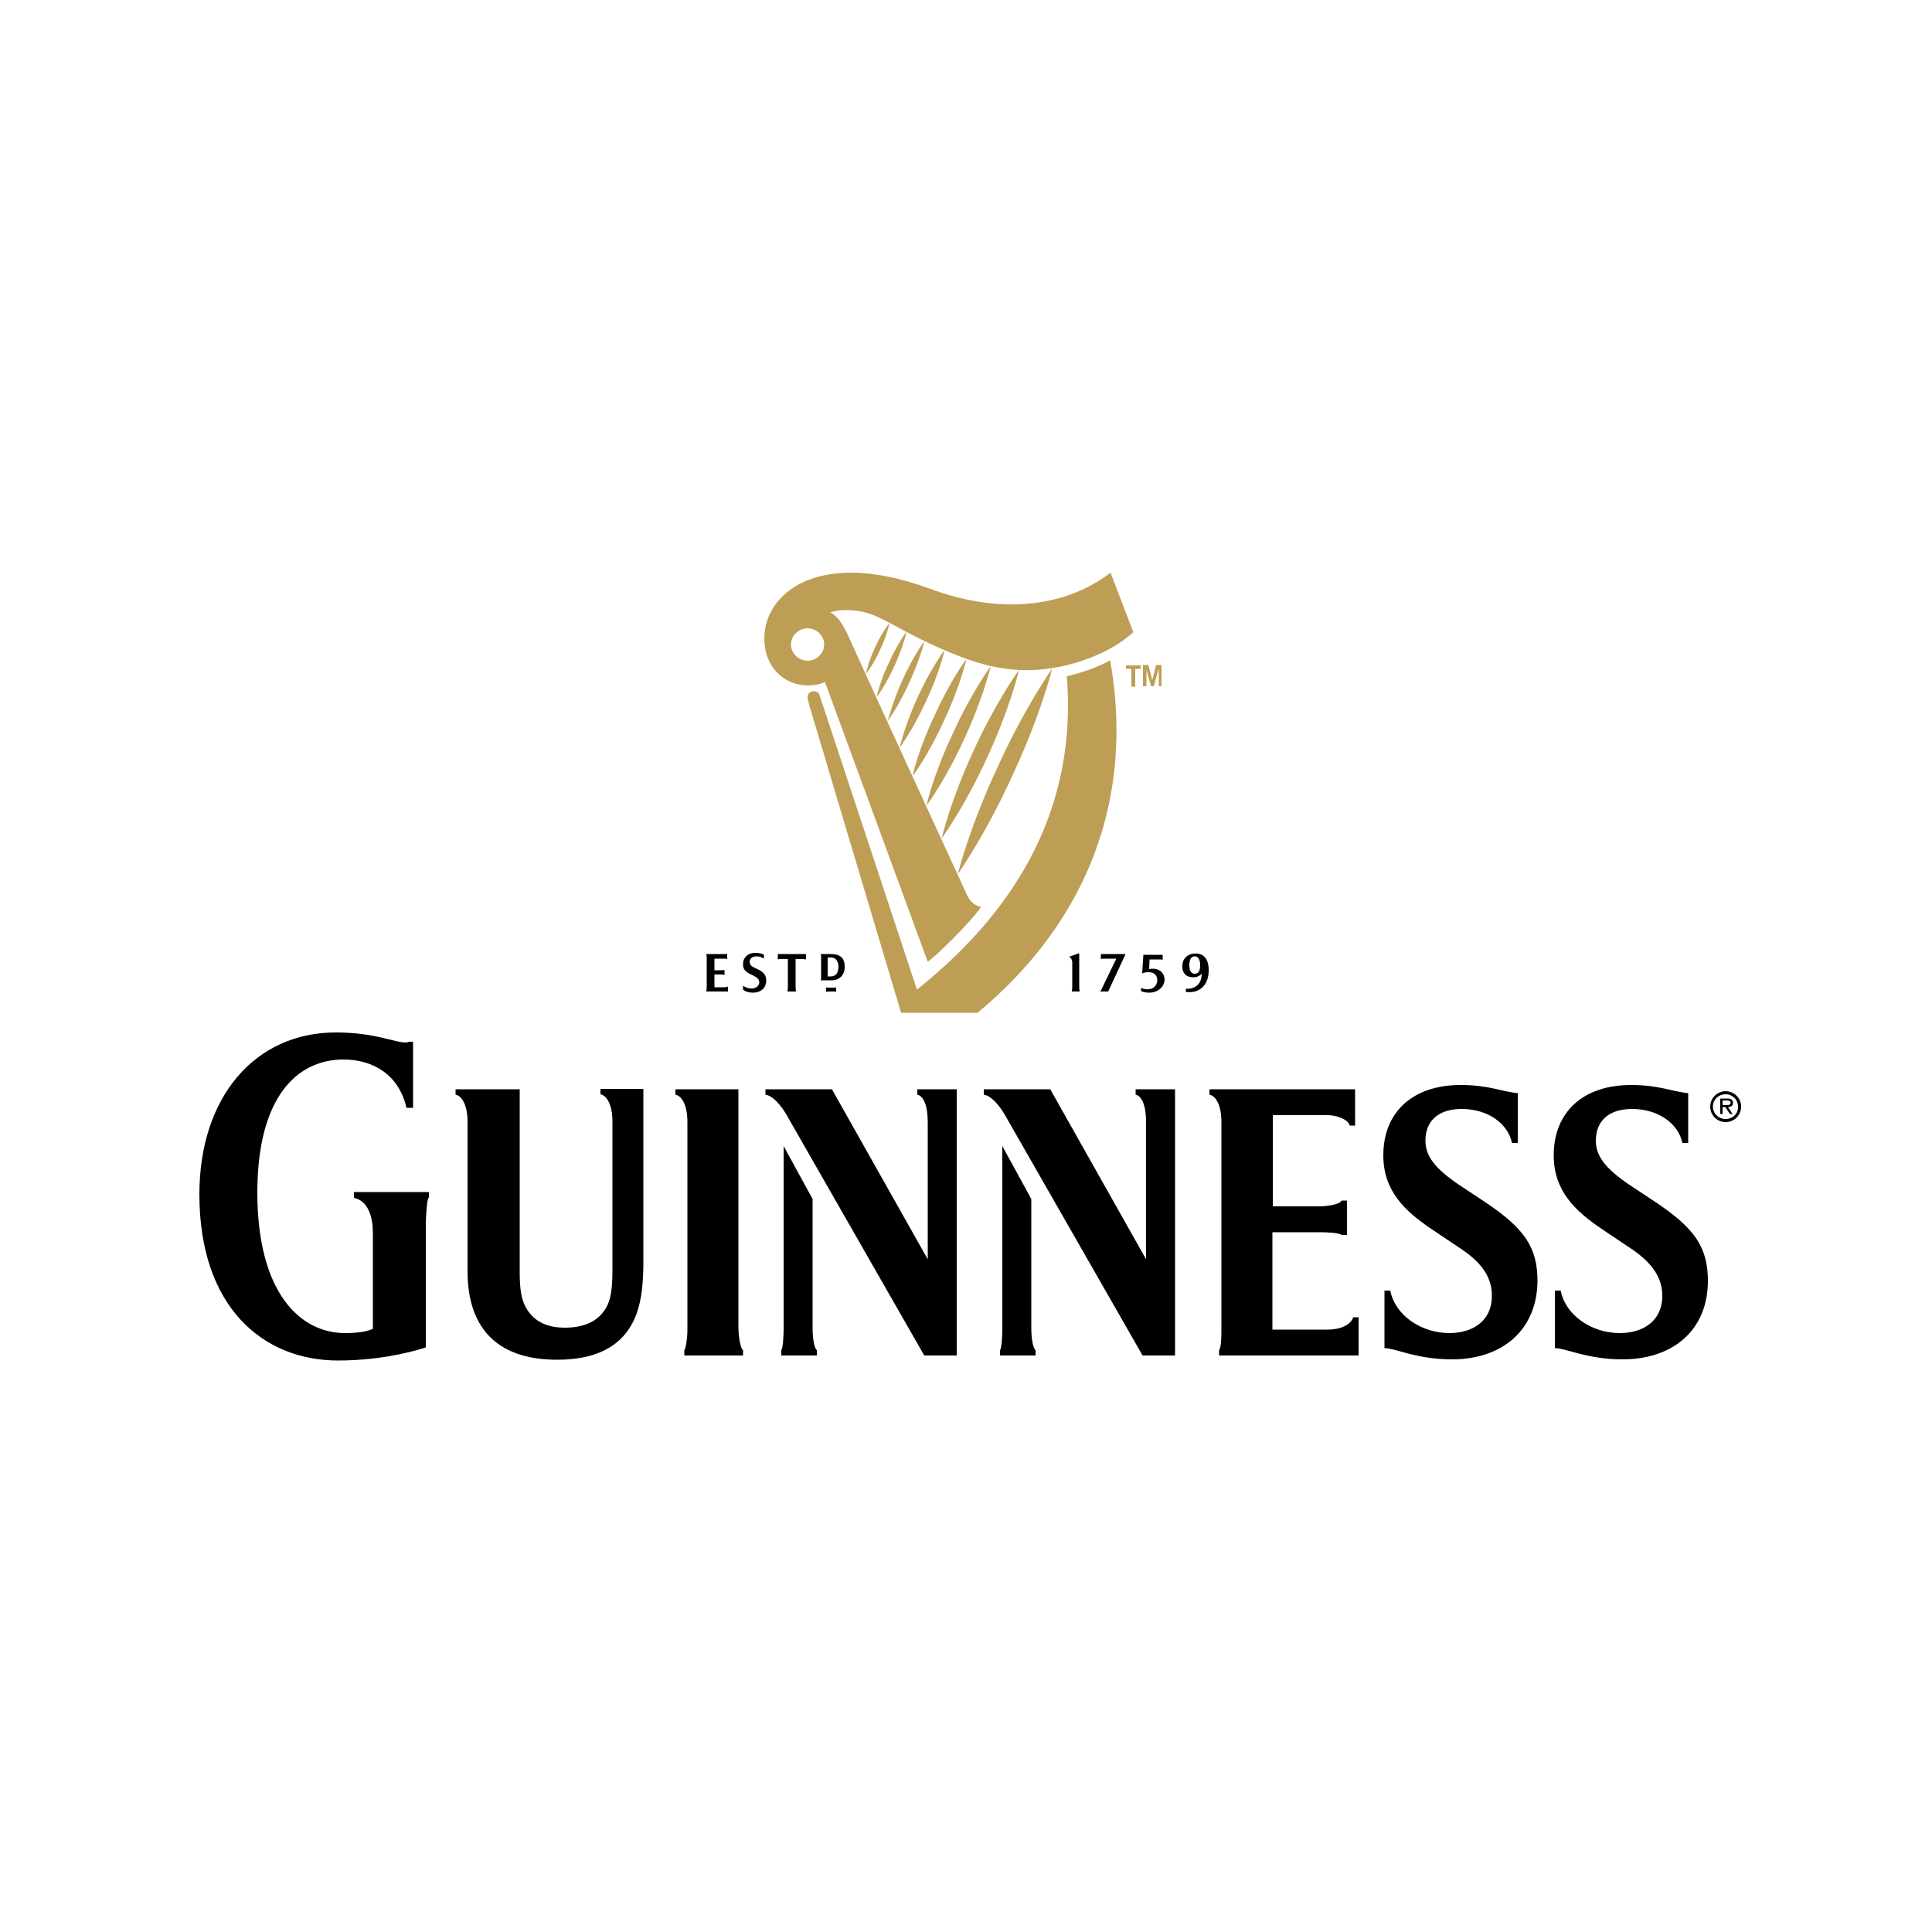
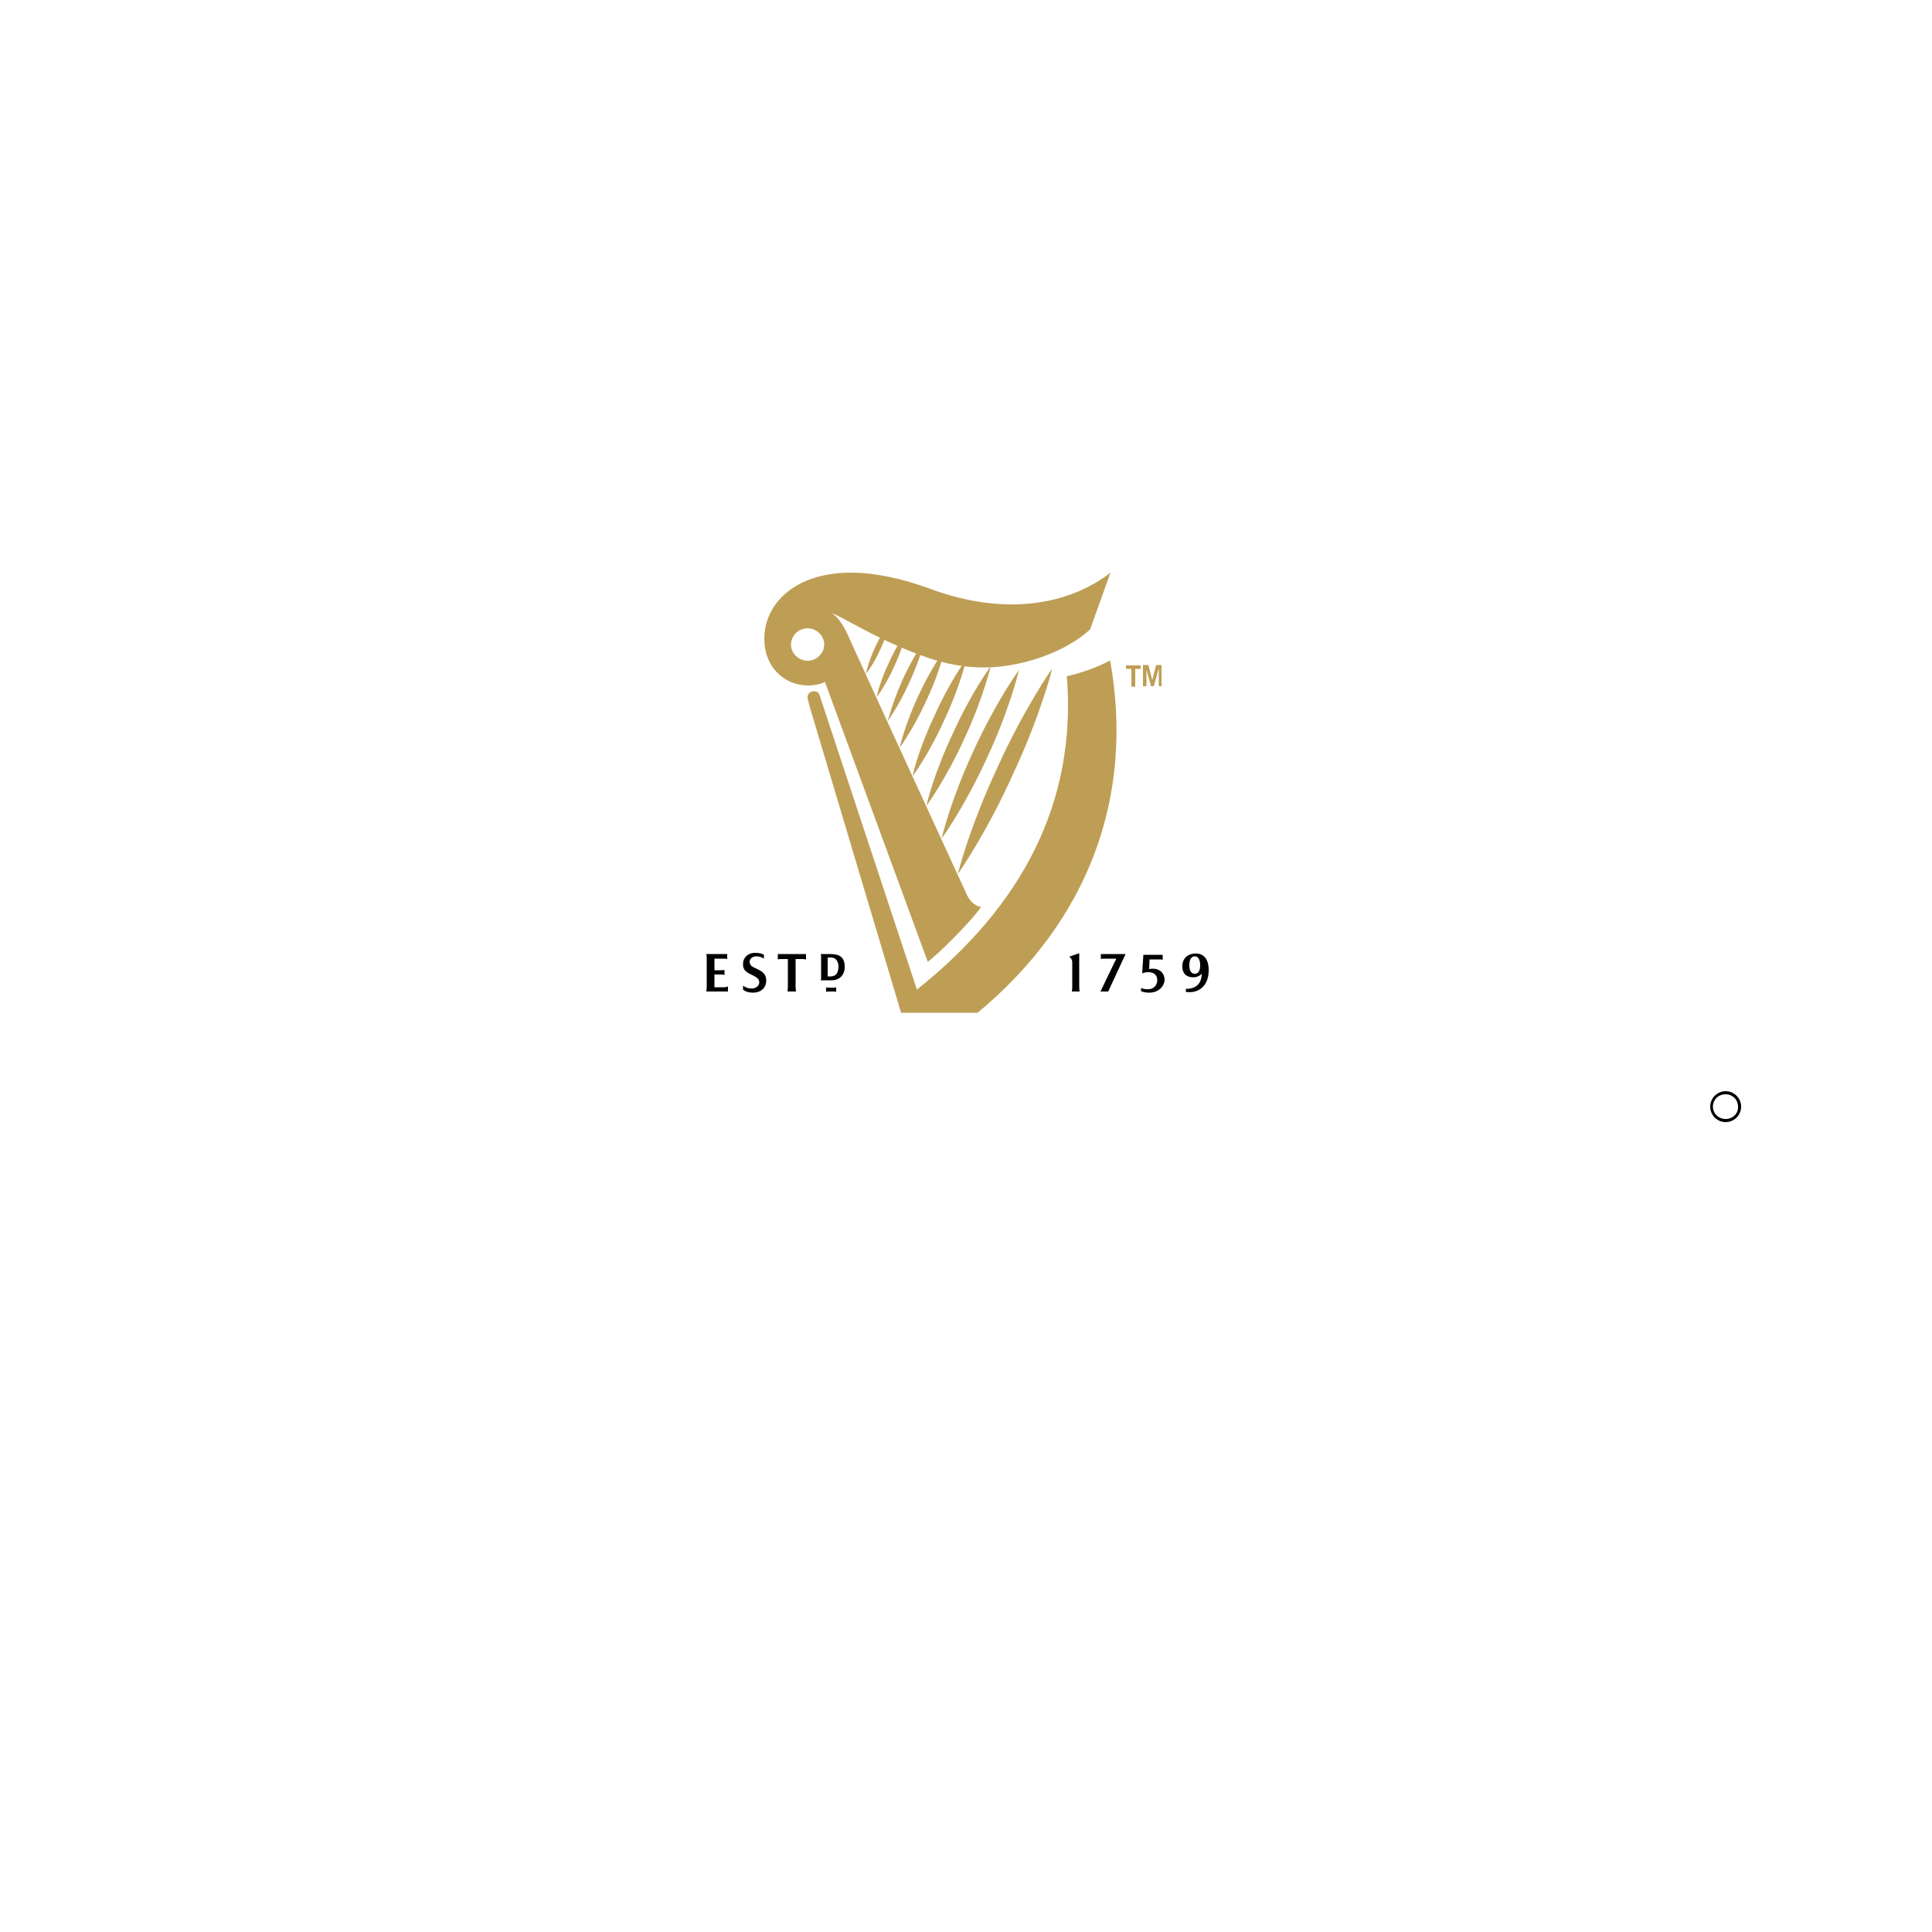
<svg xmlns="http://www.w3.org/2000/svg" version="1.1" id="Layer_1" x="0px" y="0px" viewBox="0 0 500 500" style="enable-background:new 0 0 500 500;" xml:space="preserve">
  <style type="text/css">
	.st0{fill:#BE9E55;}
</style>
  <g>
    <path d="M277.4,256.6c0.1-0.6,0.1-1.1,0.1-1.6v-5.9c0-0.6-0.2-1.1-0.8-1.5l2.6-0.9v8.3c0,0.5,0,1,0.1,1.6H277.4 M284.8,256.6   l4.1-8.5h-3c-0.5,0-0.8,0-1,0.1v-1.3h6.4l-4.5,9.7L284.8,256.6L284.8,256.6z M297.4,256.9c-0.7,0-1.5-0.1-2.1-0.4l0-0.8   c0.6,0.2,1.3,0.4,2.1,0.3c1.2-0.1,2.1-1.1,2.1-2.3c0-1.4-0.9-2.1-2.3-2.1c-0.6,0-1.1,0.1-1.6,0.3l0.3-4.8h5v1.3   c-0.3-0.1-0.7-0.1-1-0.1h-2.4l-0.1,2.5c0.4-0.1,0.7-0.1,1.2-0.1c1.7,0.1,2.8,1.3,2.8,2.9C301.3,255.3,299.8,256.9,297.4,256.9    M312.8,250.7c-0.1-2.6-1.4-4.2-3.9-3.9c-1.9,0.2-3.1,1.7-2.9,3.6c0.1,1.8,1.4,2.7,3.3,2.5c0.7-0.1,1.4-0.5,1.7-0.9   c0,2.5-1.5,4-4.1,3.9l0,0.8C310.1,257.2,313,255.2,312.8,250.7L312.8,250.7z M309.2,252c-1,0-1.4-0.9-1.4-2.2   c0-0.7,0.1-2.3,1.4-2.3c1.2,0,1.4,1.5,1.4,2.2C310.6,250.3,310.6,252,309.2,252L309.2,252z" />
    <path class="st0" d="M253,262.1h-19.8l-23.5-78.7c-0.2-0.8-0.7-2.3-0.7-3c0-0.9,0.7-1.5,1.6-1.5c0.7,0,1.3,0.3,1.5,1l25.2,76.2   c27-21.5,41.4-48.2,38.8-81.1c3.7-0.8,8.4-2.5,11.2-4.1C293.6,206.1,281.8,238.2,253,262.1" />
    <path d="M182.8,256.6c0.1-0.6,0.1-1.1,0.1-1.6v-6.7c0-0.6,0-0.8-0.1-1.4h5.4l0,1.3c-0.3-0.1-0.7-0.1-1.2-0.1l-2.1,0v3h1.6   c0.2,0,0.7,0,1-0.1v1.3c-0.4-0.1-0.8-0.1-1-0.1h-1.6v3.3h2.5c0.5,0,0.7-0.1,1-0.2v1.3L182.8,256.6 M194.8,256.9c-1,0-2-0.3-2.5-0.8   v-1c0.7,0.5,1.5,0.8,2.5,0.7c0.9-0.1,1.6-0.6,1.7-1.5c0-0.9-0.5-1.3-1.7-1.9c-1.8-0.8-2.6-1.5-2.5-3c0-1.5,1.2-2.8,3.1-2.8   c0.8,0,1.7,0.1,2.3,0.5l0,1c-0.6-0.4-1.2-0.6-1.9-0.6c-1,0-1.7,0.5-1.8,1.3c0,0.4,0.1,0.7,0.4,1.1c0.3,0.3,0.7,0.5,1.4,0.8   c1.8,0.8,2.5,1.6,2.5,3.1C198.3,255.4,197.2,256.9,194.8,256.9 M207.5,248.2h-1.6v6.8c0,0.5,0,1,0.1,1.6h-2.2   c0.1-0.6,0.1-1.1,0.1-1.6v-6.8l-1.6,0c-0.3,0-0.7,0-1,0.1v-1.4h7.3v1.4C208.2,248.2,207.8,248.2,207.5,248.2 M215.7,256.6h-1.2   c-0.2,0-0.5,0-0.7,0.1v-1.2c0.2,0.1,0.5,0.1,0.7,0.1h1.2c0.2,0,0.5,0,0.7-0.1l0,1.2C216.2,256.6,215.9,256.6,215.7,256.6    M215.3,253.7h-2.9c0.1-0.2,0.1-0.5,0.1-0.6l0-5.6c0-0.1,0-0.3-0.1-0.6h2.5c2.3,0,3.7,0.8,3.7,3.2   C218.7,252.2,217.3,253.7,215.3,253.7 M215.1,247.8h-0.9v4.9l0.7,0c1.3,0,2.1-0.7,2.1-2.7C216.9,248.5,216.1,247.8,215.1,247.8" />
-     <path class="st0" d="M293.8,173.1v4.6h-1v-4.6h-1.4v-0.9h3.8v0.9H293.8 M299.9,177.6v-4.3h-0.1l-1.2,4.3h-0.7l-1.2-4.3v4.3h-0.9   v-5.5h1.4l1,3.9l1-3.9h1.4v5.5H299.9 M287.4,148.2c-10.6,8.2-27.1,11.5-46.9,4.1c-7.7-2.8-14.5-4.1-20.2-4.1   c-14.9,0-22.5,8.3-22.5,17.1c0,7.2,5,12.1,11.4,12.1c1.5,0,3-0.3,4.3-0.9l26.6,72.4c2.1-1.4,11.1-10.2,13.8-14.2   c-1.5-0.2-2.9-1.4-3.7-3.2c0,0-28.2-61.3-29.8-65c-1.7-4-3.2-6.8-5.5-8c2.8-1,7.4-0.8,11.2,0.7c3.7,1.5,9.8,5.4,17.5,8.7   c8.2,3.6,14,5.2,20.5,5.5c10.9,0.5,23-4,29.2-9.8L287.4,148.2z M209,171c-2.3,0-4.3-1.9-4.3-4.2c0-2.3,2-4.2,4.3-4.2   c2.3,0,4.3,1.9,4.3,4.2C213.3,169.1,211.3,171,209,171z" />
+     <path class="st0" d="M293.8,173.1v4.6h-1v-4.6h-1.4v-0.9h3.8v0.9H293.8 M299.9,177.6v-4.3h-0.1l-1.2,4.3h-0.7l-1.2-4.3v4.3h-0.9   v-5.5h1.4l1,3.9l1-3.9h1.4v5.5H299.9 M287.4,148.2c-10.6,8.2-27.1,11.5-46.9,4.1c-7.7-2.8-14.5-4.1-20.2-4.1   c-14.9,0-22.5,8.3-22.5,17.1c0,7.2,5,12.1,11.4,12.1c1.5,0,3-0.3,4.3-0.9l26.6,72.4c2.1-1.4,11.1-10.2,13.8-14.2   c-1.5-0.2-2.9-1.4-3.7-3.2c0,0-28.2-61.3-29.8-65c-1.7-4-3.2-6.8-5.5-8c3.7,1.5,9.8,5.4,17.5,8.7   c8.2,3.6,14,5.2,20.5,5.5c10.9,0.5,23-4,29.2-9.8L287.4,148.2z M209,171c-2.3,0-4.3-1.9-4.3-4.2c0-2.3,2-4.2,4.3-4.2   c2.3,0,4.3,1.9,4.3,4.2C213.3,169.1,211.3,171,209,171z" />
    <path class="st0" d="M258.1,198.7c6.9-15.3,13.9-25.2,14.2-25.7c-0.1,0.6-3.1,12.3-10.2,27.5c-6.9,15.3-13.9,25.2-14.2,25.7   C248,225.6,251,213.9,258.1,198.7L258.1,198.7z M251.9,194.4c5.7-12.5,11.5-20.6,11.8-21c-0.1,0.5-2.4,10.1-8.2,22.6   c-5.7,12.5-11.5,20.6-11.8,21C243.8,216.5,246.1,206.9,251.9,194.4L251.9,194.4z M246.6,189.8c4.7-10.4,9.6-17.1,9.8-17.4   c-0.1,0.4-2,8.4-6.8,18.7c-4.7,10.4-9.6,17.1-9.8,17.4C239.8,208.1,241.7,200.1,246.6,189.8L246.6,189.8z M241.9,185.1   c3.9-8.7,8-14.3,8.2-14.5c-0.1,0.3-1.6,7-5.7,15.7c-3.9,8.7-8,14.3-8.2,14.5C236.2,200.4,237.8,193.7,241.9,185.1L241.9,185.1z    M237.5,180.4c3.3-7.2,6.7-11.9,6.9-12.1c0,0.3-1.3,5.9-4.7,13.1c-3.3,7.2-6.7,11.9-6.9,12.1C232.9,193.2,234.2,187.6,237.5,180.4   L237.5,180.4z M233.6,175.9c2.7-6,5.5-9.8,5.6-10c0,0.2-1.1,4.8-3.9,10.8c-2.7,6-5.5,9.8-5.6,10   C229.8,186.5,230.9,181.9,233.6,175.9L233.6,175.9z M230,171.6c2.2-4.9,4.5-8,4.6-8.1c0,0.2-0.9,4-3.1,8.8c-2.2,4.9-4.5,8-4.6,8.1   C226.9,180.2,227.7,176.4,230,171.6z M230.2,161.2c0,0.1-0.6,3.1-2.4,6.9c-1.7,3.8-3.6,6.2-3.7,6.3c0-0.1,0.6-3.1,2.4-6.9   C228.2,163.7,230.1,161.3,230.2,161.2L230.2,161.2z" />
    <path d="M446.6,282.4c-2.2,0-4,1.8-4,4c0,2.2,1.8,4,4,4c2.2,0,4-1.8,4-4C450.6,284.2,448.8,282.4,446.6,282.4 M446.6,289.6   c-1.8,0-3.3-1.4-3.3-3.2c0-1.8,1.4-3.2,3.3-3.2c1.8,0,3.2,1.4,3.2,3.2C449.9,288.2,448.4,289.6,446.6,289.6" />
-     <path d="M448.5,285.4c0-0.3-0.1-0.7-0.5-0.9c-0.3-0.2-0.7-0.2-1-0.2h-1.8v4h0.6v-1.8h0.7l1.2,1.8h0.7l-1.2-1.8   C447.9,286.5,448.5,286.2,448.5,285.4 M446.5,286h-0.7v-1.2h1.1c0.5,0,1,0.1,1,0.6C447.8,286.1,447.1,286,446.5,286 M419.9,351.8   c-9.2,0-14.6-2.9-17.5-2.9v-14.9h1.5c1.3,6.5,8.1,11,15.3,11c6.1,0,11-3.2,11-9.6c0-4.4-2.2-8.2-7.7-12l-7.9-5.3   c-6.8-4.6-12.5-9.8-12.5-19.1c0-11.1,7.5-18.2,20-18.2c7.4,0,10.5,1.7,14.8,2.1v12.9h-1.5c-1-4.9-6.1-8.8-13-8.8   c-6.5,0-9.4,3.5-9.4,8.2c0,4,2.5,7.2,8.5,11.3l6.8,4.5c10.4,6.9,13.7,11.9,13.7,20.5C442,344.1,433.1,351.8,419.9,351.8   L419.9,351.8z M375.8,351.8c-9.3,0-14.6-2.9-17.5-2.9v-14.9h1.5c1.3,6.5,8.1,11,15.3,11c6.1,0,11-3.2,11-9.6c0-4.4-2.1-8.2-7.7-12   l-7.9-5.3c-6.8-4.6-12.5-9.8-12.5-19.1c0-11.1,7.5-18.2,20-18.2c7.4,0,10.5,1.7,14.8,2.1v12.9h-1.5c-1-4.9-6.1-8.8-13-8.8   c-6.5,0-9.4,3.5-9.4,8.2c0,4,2.5,7.2,8.5,11.3l6.8,4.5c10.4,6.9,13.7,11.9,13.7,20.5C397.8,344.1,388.9,351.8,375.8,351.8    M315.5,350.8v-1.4c0.5-0.5,0.6-3.3,0.6-4.8v-54.2c0-4.5-1.5-6.8-3.1-7.1v-1.4h37.7v9.4h-1.4c-0.3-1.6-3.5-2.7-5.6-2.7h-14.3v23.6   h12c1.6,0,5.4-0.4,5.8-1.5h1.4v8.9h-1.4c-0.5-0.5-3.5-0.7-5.4-0.7h-12.5v25.2h14.2c3.9,0,6.2-1.5,6.7-3.2h1.4v9.9L315.5,350.8   L315.5,350.8z M295.7,350.8l-35.6-62.2c-1.2-2.1-3.4-5-5.5-5.3v-1.4h17.2l24.8,44v-35.5c0-4.5-1.2-6.8-2.7-7.1v-1.4h10.2v68.9   H295.7L295.7,350.8z M258.8,350.8v-1.4c0.5-0.5,0.6-4.6,0.6-5.3v-47.5l7.5,13.7v33.5c0,2.7,0.5,5.3,1.1,5.6v1.4L258.8,350.8   L258.8,350.8z M239.2,350.8l-35.6-62.2c-1.2-2.1-3.4-5-5.5-5.3v-1.4h17.2l24.8,44v-35.5c0-4.5-1.2-6.8-2.7-7.1v-1.4h10.2v68.9   H239.2z M202.2,350.8v-1.4c0.5-0.5,0.6-4.6,0.6-5.3v-47.5l7.5,13.7v33.5c0,2.7,0.5,5.3,1.1,5.6v1.4L202.2,350.8L202.2,350.8z    M177.1,350.8v-1.4c0.4-0.3,0.8-3.3,0.8-5.1v-53.9c0-4.5-1.5-6.8-3.1-7.1v-1.4h16.3v61.2c0,3.9,0.8,6.2,1.2,6.3v1.4H177.1z    M165.1,338.9c-2.6,8.6-9.6,13-20.9,13c-16.3,0-23.2-9-23.2-22.9v-38.6c0-4.5-1.5-6.8-3.1-7.1v-1.4h16.6v47.4c0,4.6,0.5,7,1.5,8.9   c2.2,4.1,6,5.4,10.2,5.4c4.4,0,8.6-1.3,10.8-5.4c1-1.9,1.5-4.4,1.5-9.5v-38.4c0-4.5-1.5-6.8-3.1-7.1v-1.4h11.1v45.9   C166.4,333.2,165.9,336.2,165.1,338.9L165.1,338.9z M110.2,317.1v31.6c-0.8,0.3-10.2,3.4-22.7,3.4c-19.5,0-35.9-13.9-35.9-43   c0-25.2,14.4-41.9,35.3-41.9c10.2,0,15.1,2.6,18.1,2.6c0.4,0,0.6-0.1,0.8-0.2h1.1v17.1h-1.7c-2-8.7-8.8-12.5-16.3-12.5   c-12.3,0-22.3,10.1-22.3,34.4c0,26,11.1,36.4,22.7,36.4c3.3,0,5.7-0.4,7.2-1.1v-24.9c0-3.6-1-8.2-4.9-9v-1.5H111v1.4   C110.5,310,110.2,314.9,110.2,317.1L110.2,317.1z" />
  </g>
</svg>